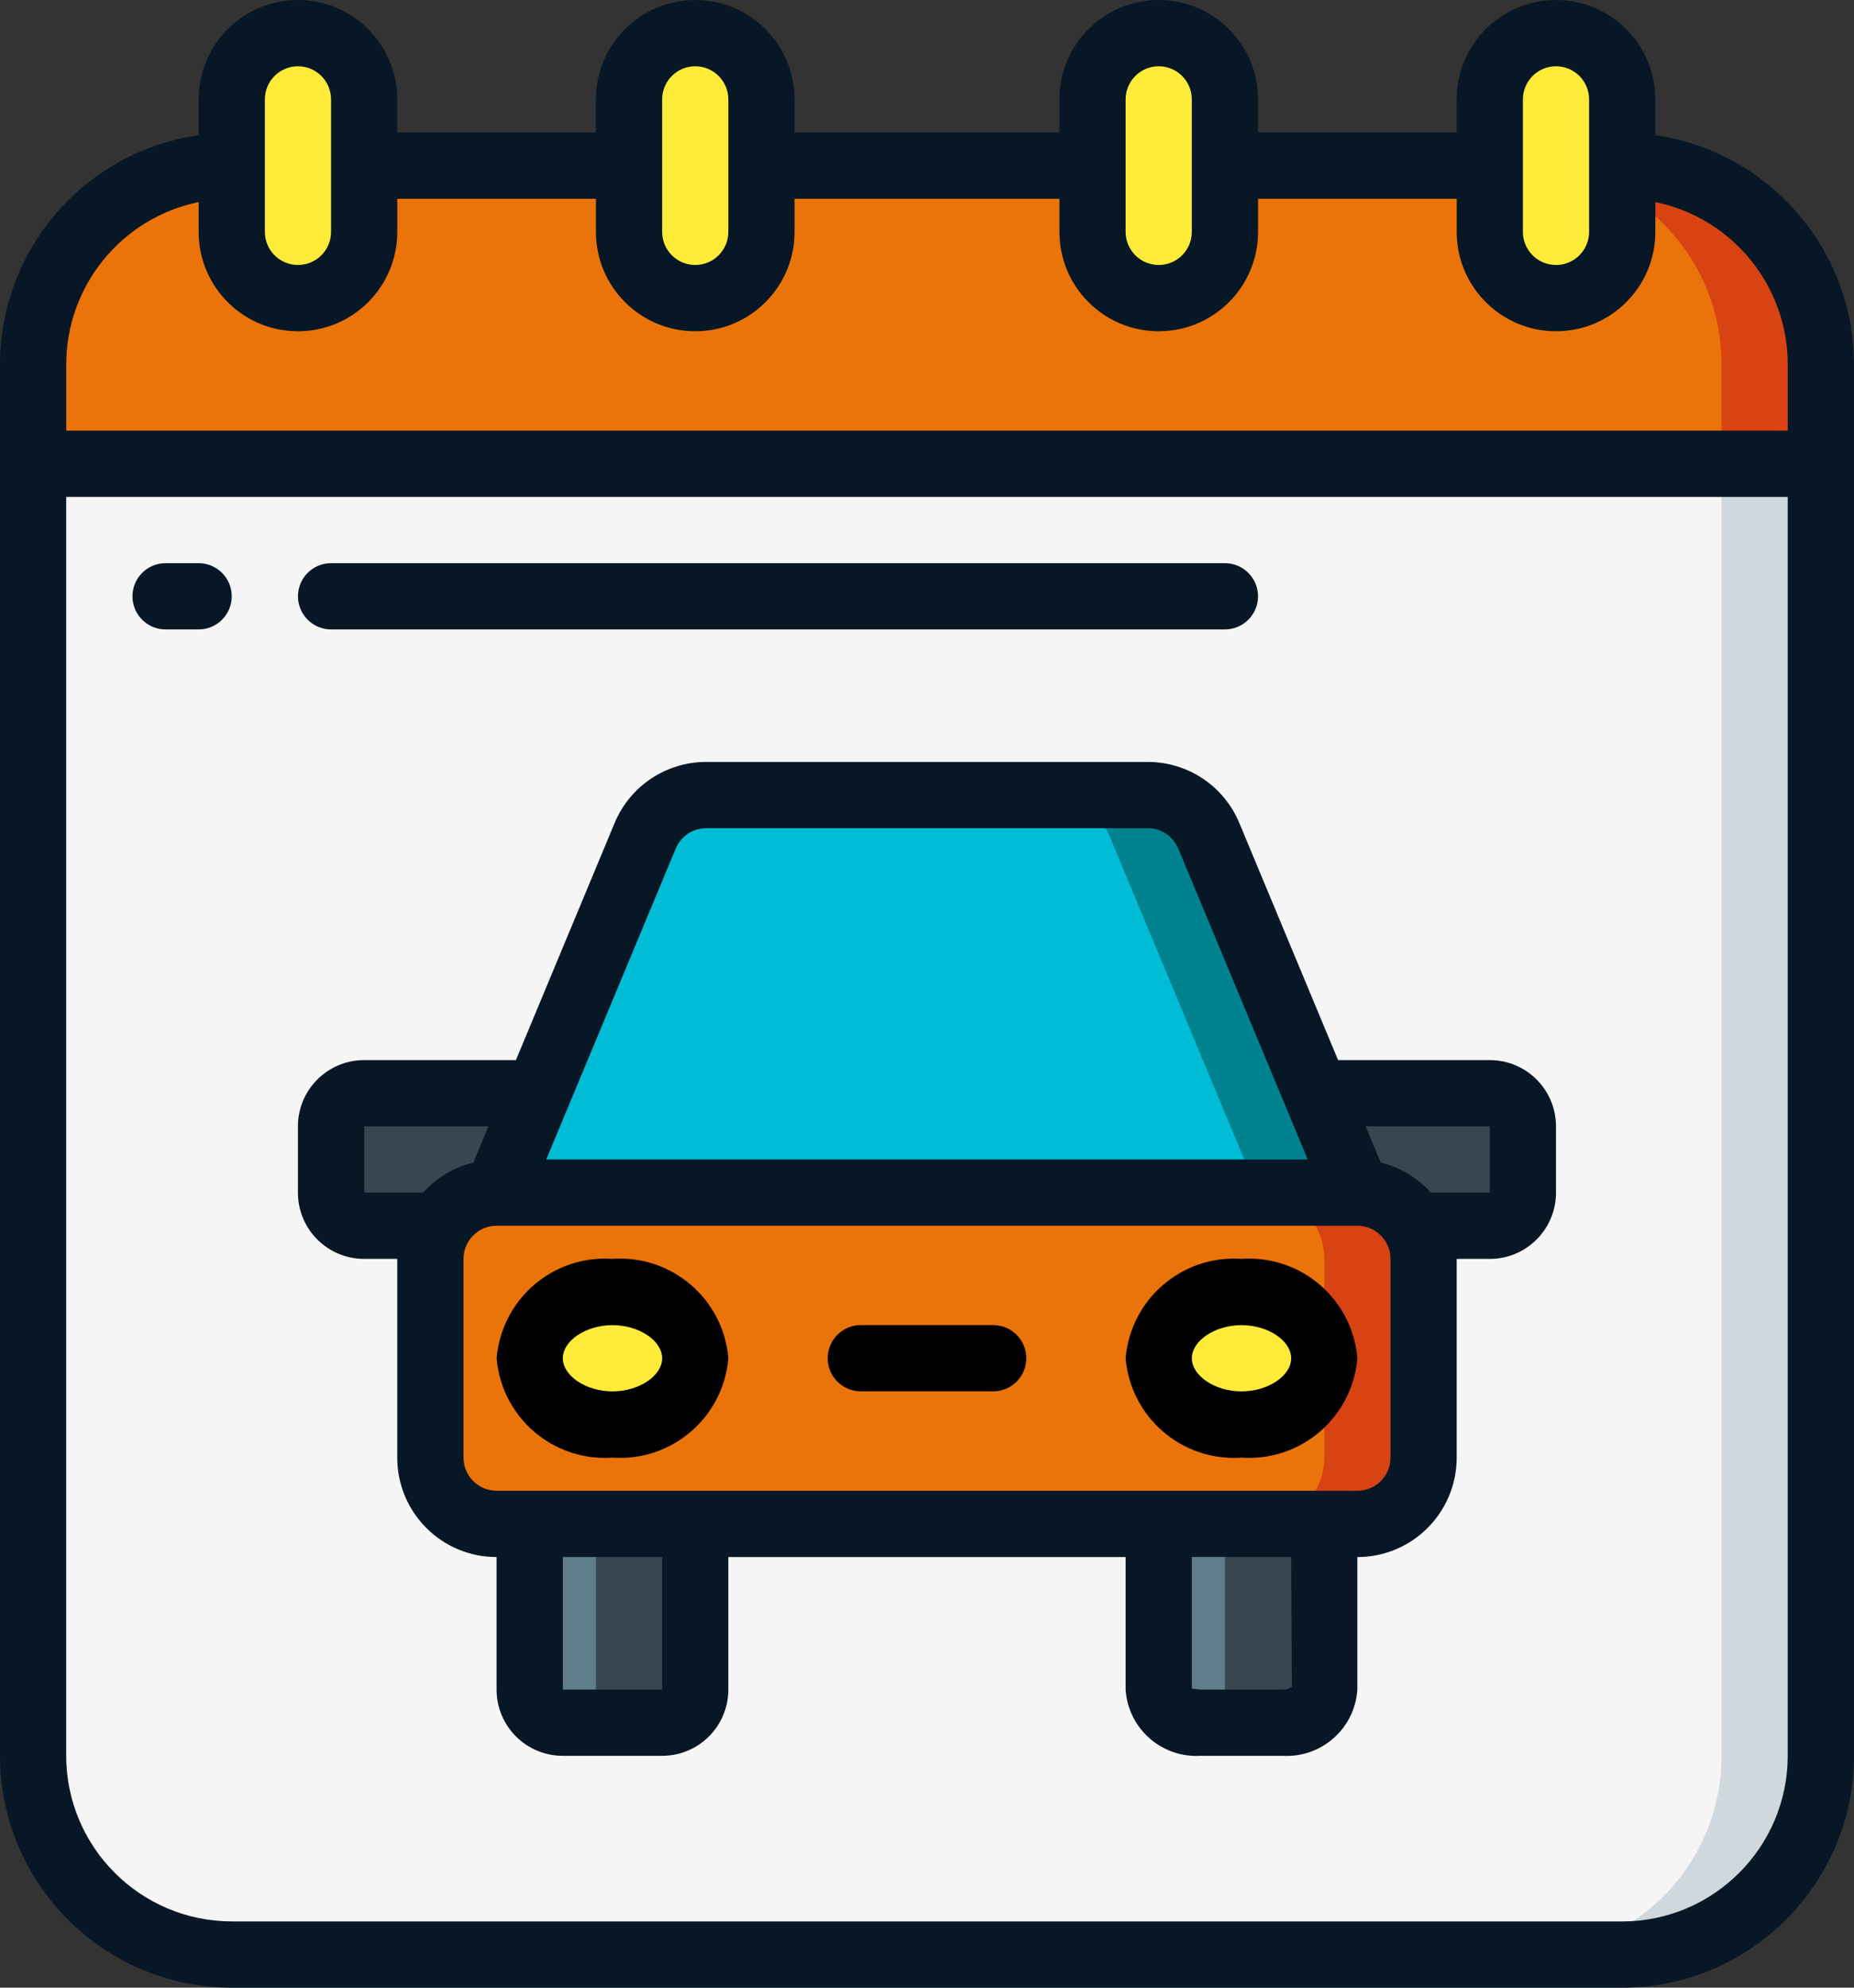
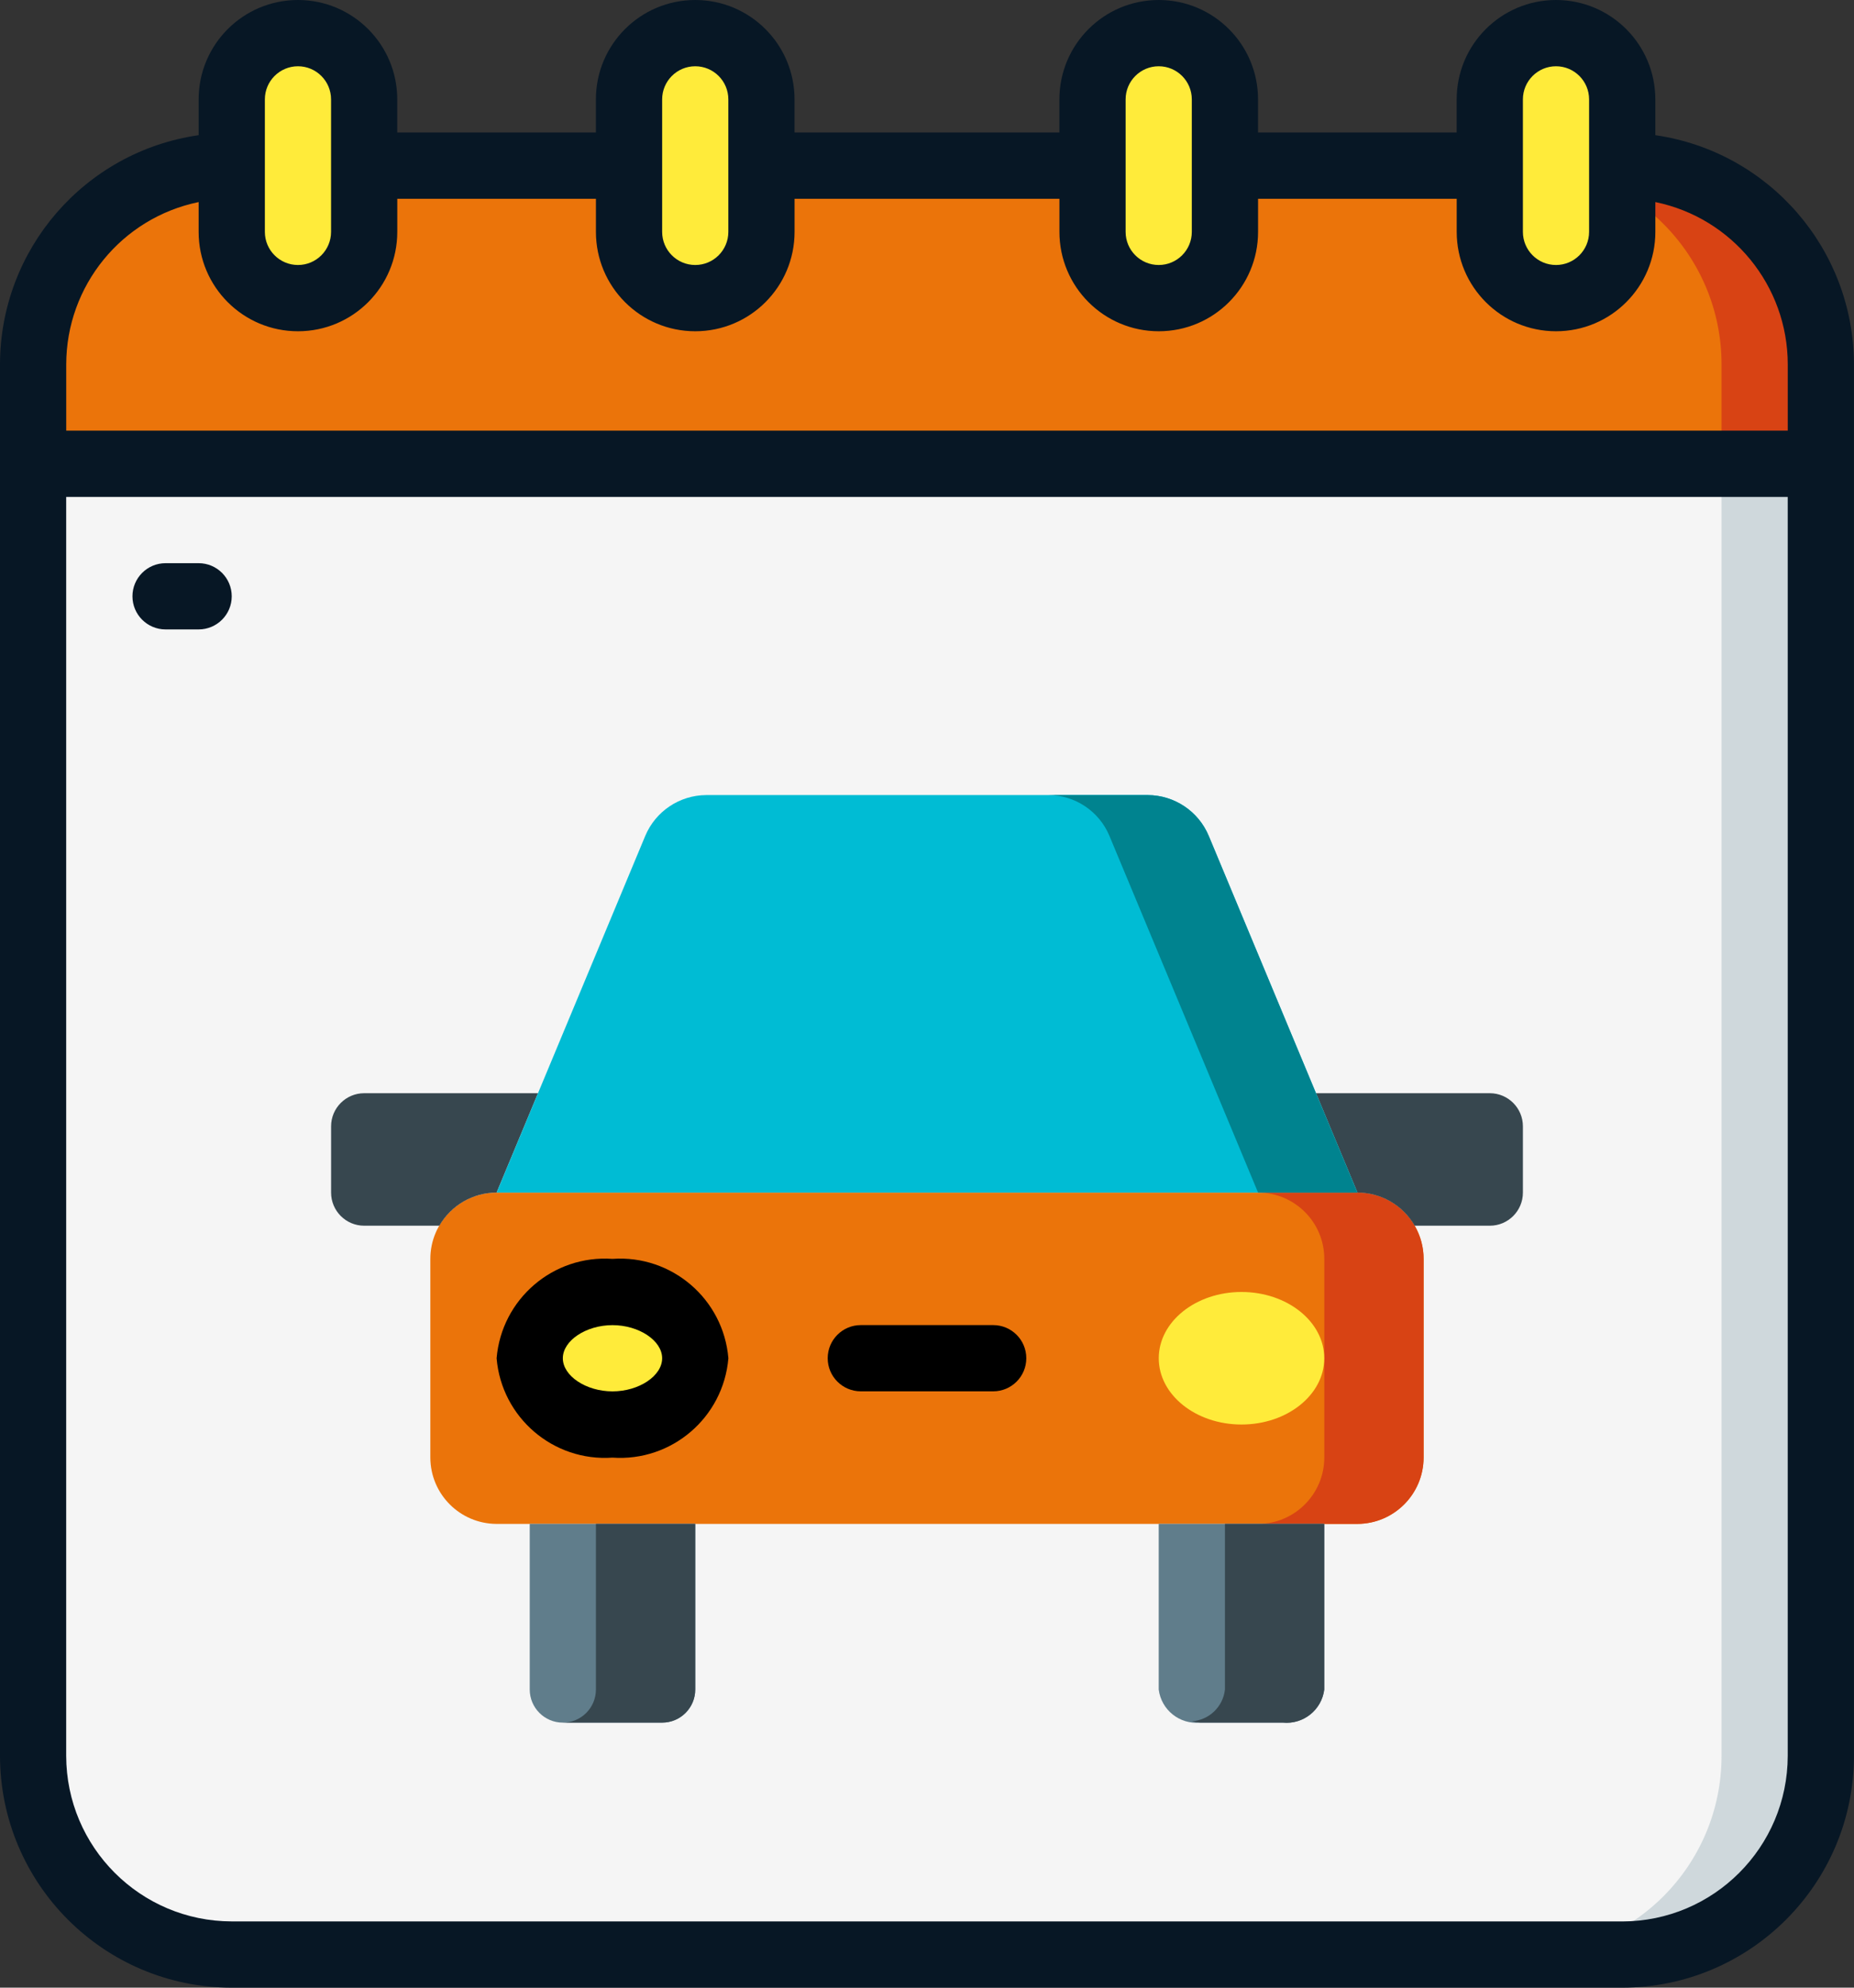
<svg xmlns="http://www.w3.org/2000/svg" id="Layer_1" viewBox="0 0 477.87 512">
  <rect x="0" y="0" width="477.87" height="512" fill="#333333" stroke="none" />
  <defs>
    <style>.cls-1{fill:#071725;}.cls-2{fill:#607d8b;}.cls-3{fill:#d84314;}.cls-4{fill:#37474f;}.cls-5{fill:#00838f;}.cls-6{fill:#00bcd4;}.cls-7{fill:#f5f5f5;}.cls-8{fill:#cfd8dc;}.cls-9{fill:#ffeb3a;}.cls-10{fill:#eb740a;}</style>
  </defs>
  <g id="Page-1">
    <g id="_035---Book-Test">
      <path id="Shape" class="cls-10" d="M469.33,93.87v25.6H8.53v-25.6c0-28.28,22.92-51.2,51.2-51.2h358.4c28.28,0,51.2,22.92,51.2,51.2Z" />
      <path id="Shape-2" class="cls-3" d="M418.13,42.67h-25.6c28.28,0,51.2,22.92,51.2,51.2v25.6h25.6v-25.6c0-28.28-22.92-51.2-51.2-51.2Z" />
      <path id="Shape-3" class="cls-7" d="M469.33,119.47v332.8c0,28.28-22.92,51.2-51.2,51.2H59.73c-28.28,0-51.2-22.92-51.2-51.2V119.47h460.8Z" />
      <path id="Shape-4" class="cls-8" d="M443.73,119.47v332.8c0,28.28-22.92,51.2-51.2,51.2h25.6c28.28,0,51.2-22.92,51.2-51.2V119.47h-25.6Z" />
      <path id="Rectangle-path" class="cls-9" d="M76.8,8.53h0c9.43,0,17.07,7.64,17.07,17.07v34.13c0,9.43-7.64,17.07-17.07,17.07h0c-9.43,0-17.07-7.64-17.07-17.07V25.6c0-9.43,7.64-17.07,17.07-17.07Z" />
      <path id="Rectangle-path-2" class="cls-9" d="M179.2,8.53h0c9.43,0,17.07,7.64,17.07,17.07v34.13c0,9.43-7.64,17.07-17.07,17.07h0c-9.43,0-17.07-7.64-17.07-17.07V25.6c0-9.43,7.64-17.07,17.07-17.07Z" />
      <path id="Rectangle-path-3" class="cls-9" d="M298.67,8.53h0c9.43,0,17.07,7.64,17.07,17.07v34.13c0,9.43-7.64,17.07-17.07,17.07h0c-9.43,0-17.07-7.64-17.07-17.07V25.6c0-9.43,7.64-17.07,17.07-17.07Z" />
      <path id="Rectangle-path-4" class="cls-9" d="M401.07,8.53h0c9.43,0,17.07,7.64,17.07,17.07v34.13c0,9.43-7.64,17.07-17.07,17.07h0c-9.43,0-17.07-7.64-17.07-17.07V25.6c0-9.43,7.64-17.07,17.07-17.07Z" />
      <path id="Shape-5" class="cls-10" d="M366.93,324.27v51.2c-.03,9.41-7.65,17.04-17.07,17.07h-221.87c-9.41-.03-17.04-7.65-17.07-17.07v-51.2c0-9.43,7.64-17.07,17.07-17.07h221.87c9.43,0,17.07,7.64,17.07,17.07Z" />
      <path id="Shape-6" class="cls-3" d="M364.63,315.73c-3.05-5.28-8.67-8.53-14.76-8.53h-25.6c9.43,0,17.07,7.64,17.07,17.07v51.2c-.03,9.41-7.65,17.04-17.07,17.07h25.6c9.41-.03,17.04-7.65,17.07-17.07v-51.2c0-3-.8-5.94-2.3-8.53Z" />
      <path id="Shape-7" class="cls-2" d="M179.2,392.53v42.67c0,4.71-3.82,8.53-8.53,8.53h-25.6c-4.71,0-8.53-3.82-8.53-8.53v-42.67h42.67Z" />
      <path id="Shape-8" class="cls-4" d="M153.6,392.53v42.67c0,4.71-3.82,8.53-8.53,8.53h25.6c4.71,0,8.53-3.82,8.53-8.53v-42.67h-25.6Z" />
      <path id="Shape-9" class="cls-2" d="M341.33,392.53v42.67c-.66,5.26-5.39,9.05-10.67,8.53h-21.33c-5.28.51-10.01-3.27-10.67-8.53v-42.67h42.67Z" />
      <path id="Shape-10" class="cls-4" d="M315.73,392.53v42.67c-.48,4.44-4.08,7.89-8.53,8.18.7.18,1.41.3,2.13.35h21.33c5.28.51,10.01-3.27,10.67-8.53v-42.67h-25.6Z" />
      <ellipse id="Oval" class="cls-9" cx="157.87" cy="349.87" rx="21.33" ry="17.07" />
      <ellipse id="Oval-2" class="cls-9" cx="320" cy="349.87" rx="21.33" ry="17.07" />
-       <path id="Shape-11" class="cls-4" d="M138.67,281.6l-10.67,25.6c-6.09,0-11.72,3.26-14.76,8.53h-19.37c-4.71,0-8.53-3.82-8.53-8.53v-17.07c0-4.71,3.82-8.53,8.53-8.53h44.8Z" />
+       <path id="Shape-11" class="cls-4" d="M138.67,281.6l-10.67,25.6c-6.09,0-11.72,3.26-14.76,8.53h-19.37c-4.71,0-8.53-3.82-8.53-8.53v-17.07c0-4.71,3.82-8.53,8.53-8.53h44.8" />
      <path id="Shape-12" class="cls-4" d="M392.53,290.13v17.07c0,4.71-3.82,8.53-8.53,8.53h-19.37c-3.05-5.28-8.67-8.53-14.76-8.53l-10.67-25.6h44.8c4.71,0,8.53,3.82,8.53,8.53Z" />
      <path id="Shape-13" class="cls-6" d="M349.87,307.2h-221.87l10.67-25.6,27.65-66.3c2.66-6.33,8.84-10.46,15.7-10.5h113.83c6.86.03,13.05,4.17,15.7,10.5l27.65,66.3,10.67,25.6Z" />
      <path id="Shape-14" class="cls-5" d="M339.2,281.6l-27.65-66.3c-2.66-6.33-8.84-10.46-15.7-10.5h-25.6c6.86.03,13.05,4.17,15.7,10.5l27.65,66.3,10.67,25.6h25.6l-10.67-25.6Z" />
      <path id="Shape-15" class="cls-1" d="M76.8,0c-14.14,0-25.6,11.46-25.6,25.6v9.22C21.84,39.05.03,64.2,0,93.87v358.4c.04,32.97,26.76,59.7,59.73,59.73h358.4c32.97-.04,59.7-26.76,59.73-59.73V93.87c-.06-29.66-21.85-54.79-51.2-59.05v-9.22c0-14.14-11.46-25.6-25.6-25.6s-25.6,11.46-25.6,25.6v8.53h-51.2v-8.53c0-14.14-11.46-25.6-25.6-25.6s-25.6,11.46-25.6,25.6v8.53h-68.27v-8.53c0-14.14-11.46-25.6-25.6-25.6s-25.6,11.46-25.6,25.6v8.53h-51.2v-8.53c0-14.14-11.46-25.6-25.6-25.6ZM68.27,25.6c0-4.71,3.82-8.53,8.53-8.53s8.53,3.82,8.53,8.53v34.13c0,4.71-3.82,8.53-8.53,8.53s-8.53-3.82-8.53-8.53V25.6ZM418.13,494.93H59.73c-23.55-.03-42.64-19.11-42.67-42.67V128h443.73v324.27c-.03,23.55-19.11,42.64-42.67,42.67ZM392.53,25.6c0-4.71,3.82-8.53,8.53-8.53s8.53,3.82,8.53,8.53v34.13c0,4.71-3.82,8.53-8.53,8.53s-8.53-3.82-8.53-8.53V25.6ZM290.13,25.6c0-4.71,3.82-8.53,8.53-8.53s8.53,3.82,8.53,8.53v34.13c0,4.71-3.82,8.53-8.53,8.53s-8.53-3.82-8.53-8.53V25.6ZM170.67,25.6c0-4.71,3.82-8.53,8.53-8.53s8.53,3.82,8.53,8.53v34.13c0,4.71-3.82,8.53-8.53,8.53s-8.53-3.82-8.53-8.53V25.6ZM153.6,51.2v8.53c0,14.14,11.46,25.6,25.6,25.6s25.6-11.46,25.6-25.6v-8.53h68.27v8.53c0,14.14,11.46,25.6,25.6,25.6s25.6-11.46,25.6-25.6v-8.53h51.2v8.53c0,14.14,11.46,25.6,25.6,25.6s25.6-11.46,25.6-25.6v-7.68c19.85,4.08,34.11,21.55,34.13,41.81v17.07H17.07v-17.07c.03-20.27,14.28-37.73,34.13-41.81v7.68c0,14.14,11.46,25.6,25.6,25.6s25.6-11.46,25.6-25.6v-8.53h51.2Z" />
      <path id="Shape-16" class="cls-1" d="M51.2,145.07h-8.53c-4.71,0-8.53,3.82-8.53,8.53s3.82,8.53,8.53,8.53h8.53c4.71,0,8.53-3.82,8.53-8.53s-3.82-8.53-8.53-8.53Z" />
-       <path id="Shape-17" class="cls-1" d="M85.33,162.13h230.4c4.71,0,8.53-3.82,8.53-8.53s-3.82-8.53-8.53-8.53H85.33c-4.71,0-8.53,3.82-8.53,8.53s3.82,8.53,8.53,8.53Z" />
      <path id="Shape-18" d="M157.87,324.27c-15.28-1.07-28.58,10.34-29.87,25.6,1.28,15.26,14.59,26.67,29.87,25.6,15.28,1.07,28.58-10.34,29.87-25.6-1.28-15.26-14.59-26.67-29.87-25.6ZM157.87,358.4c-6.83,0-12.8-3.99-12.8-8.53s5.97-8.53,12.8-8.53,12.8,3.99,12.8,8.53-5.97,8.53-12.8,8.53Z" />
-       <path id="Shape-19" d="M320,324.27c-15.28-1.07-28.58,10.34-29.87,25.6,1.28,15.26,14.59,26.67,29.87,25.6,15.28,1.07,28.58-10.34,29.87-25.6-1.28-15.26-14.59-26.67-29.87-25.6ZM320,358.4c-6.83,0-12.8-3.99-12.8-8.53s5.97-8.53,12.8-8.53,12.8,3.99,12.8,8.53-5.97,8.53-12.8,8.53Z" />
      <path id="Shape-20" d="M256,341.33h-34.13c-4.71,0-8.53,3.82-8.53,8.53s3.82,8.53,8.53,8.53h34.13c4.71,0,8.53-3.82,8.53-8.53s-3.82-8.53-8.53-8.53Z" />
-       <path id="Shape-21" class="cls-1" d="M384,273.07h-39.11l-25.44-61.04c-3.96-9.56-13.29-15.78-23.63-15.76h-113.78c-10.34-.02-19.67,6.2-23.63,15.75l-25.43,61.05h-39.12c-9.43,0-17.07,7.64-17.07,17.07v17.07c0,9.43,7.64,17.07,17.07,17.07h8.53v51.2c0,14.14,11.46,25.6,25.6,25.6v34.13c0,9.43,7.64,17.07,17.07,17.07h25.6c9.43,0,17.07-7.64,17.07-17.07v-34.13h102.4v34.13c.63,9.99,9.2,17.61,19.2,17.07h21.33c10,.54,18.57-7.07,19.2-17.07v-34.13c14.14,0,25.6-11.46,25.6-25.6v-51.2h8.53c9.43,0,17.07-7.64,17.07-17.07v-17.07c0-9.43-7.64-17.07-17.07-17.07ZM174.17,218.58c1.32-3.18,4.43-5.24,7.87-5.25h113.78c3.45,0,6.55,2.07,7.88,5.26l27.63,66.32,5.73,13.76h-196.27l5.73-13.74,27.65-66.35ZM93.87,307.2v-17.07h32l-3.84,9.33c-5.01,1.21-9.53,3.91-12.97,7.74h-15.19ZM170.67,435.2h-25.6v-34.13h25.6v34.13ZM332.99,434.47c-.66.52-1.48.78-2.32.73h-21.33c-.63-.04-1.26-.12-1.88-.22-.16,0-.26.04-.26.2v-34.12h25.6l.19,33.4ZM358.4,375.47c0,4.71-3.82,8.53-8.53,8.53h-221.87c-4.71,0-8.53-3.82-8.53-8.53v-51.2c0-4.71,3.82-8.53,8.53-8.53h221.87c4.71,0,8.53,3.82,8.53,8.53v51.2ZM384,307.2h-15.19c-3.43-3.82-7.94-6.52-12.93-7.74l-3.88-9.33h32v17.07Z" />
    </g>
  </g>
</svg>